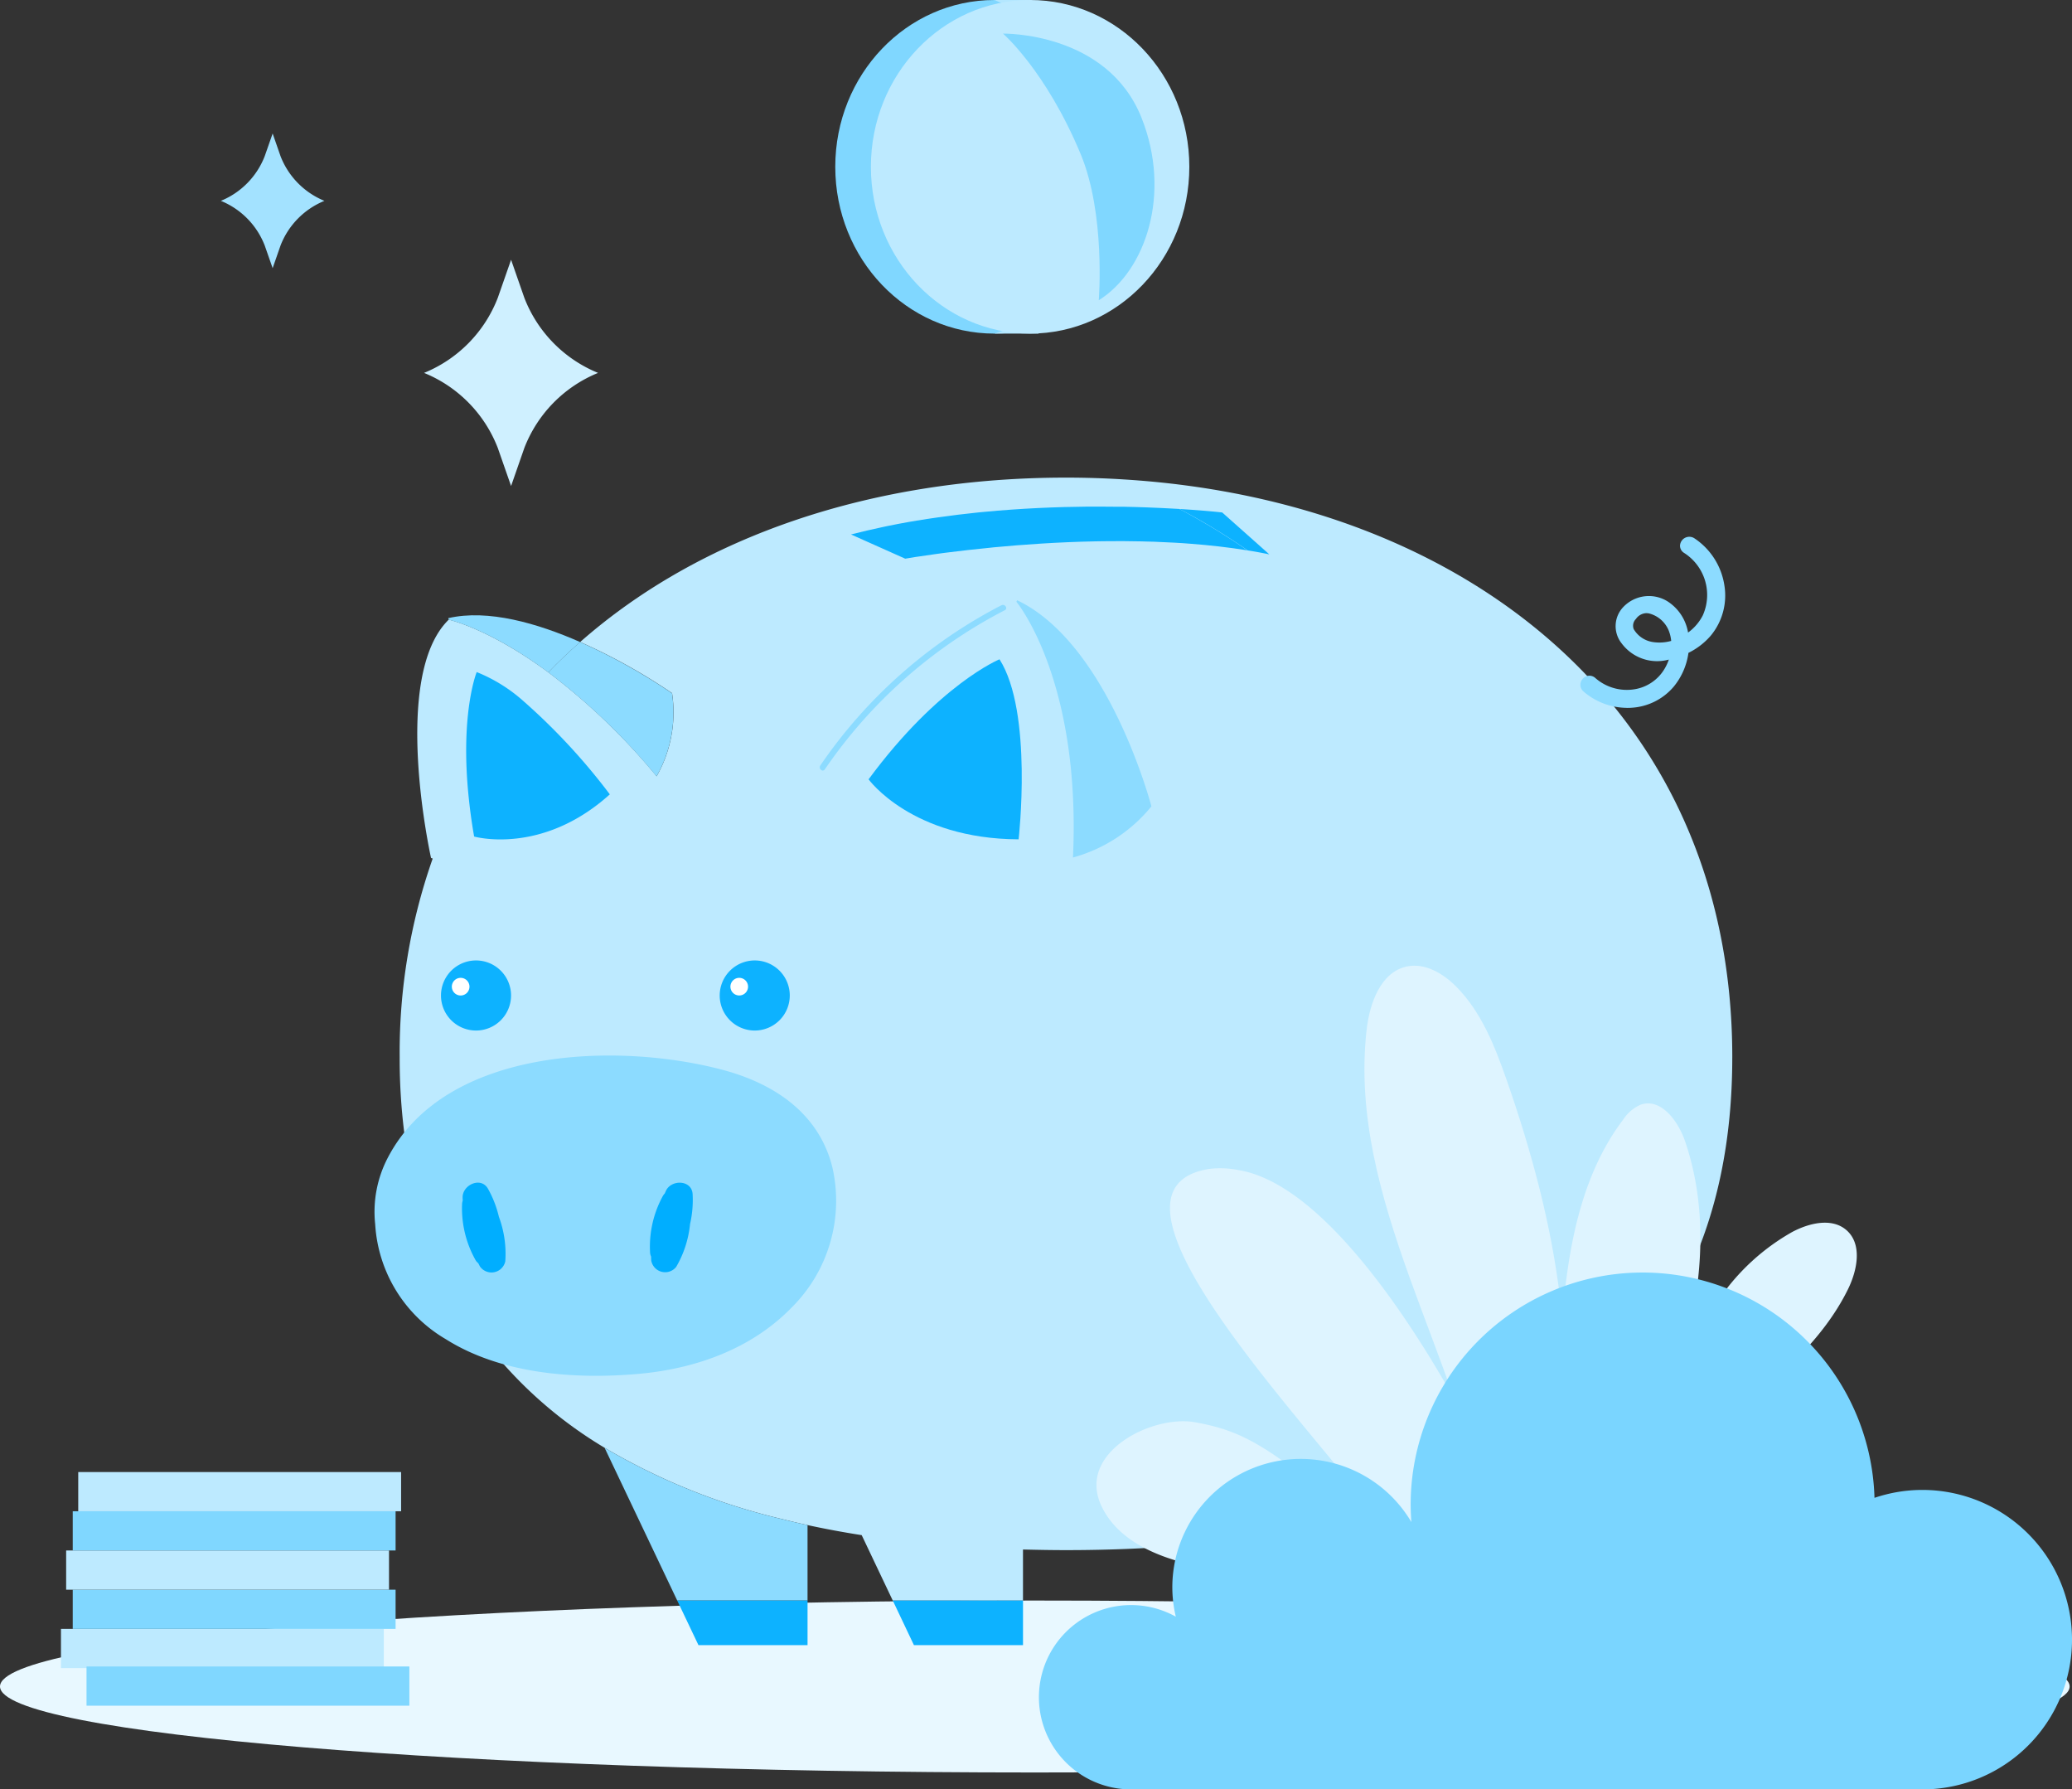
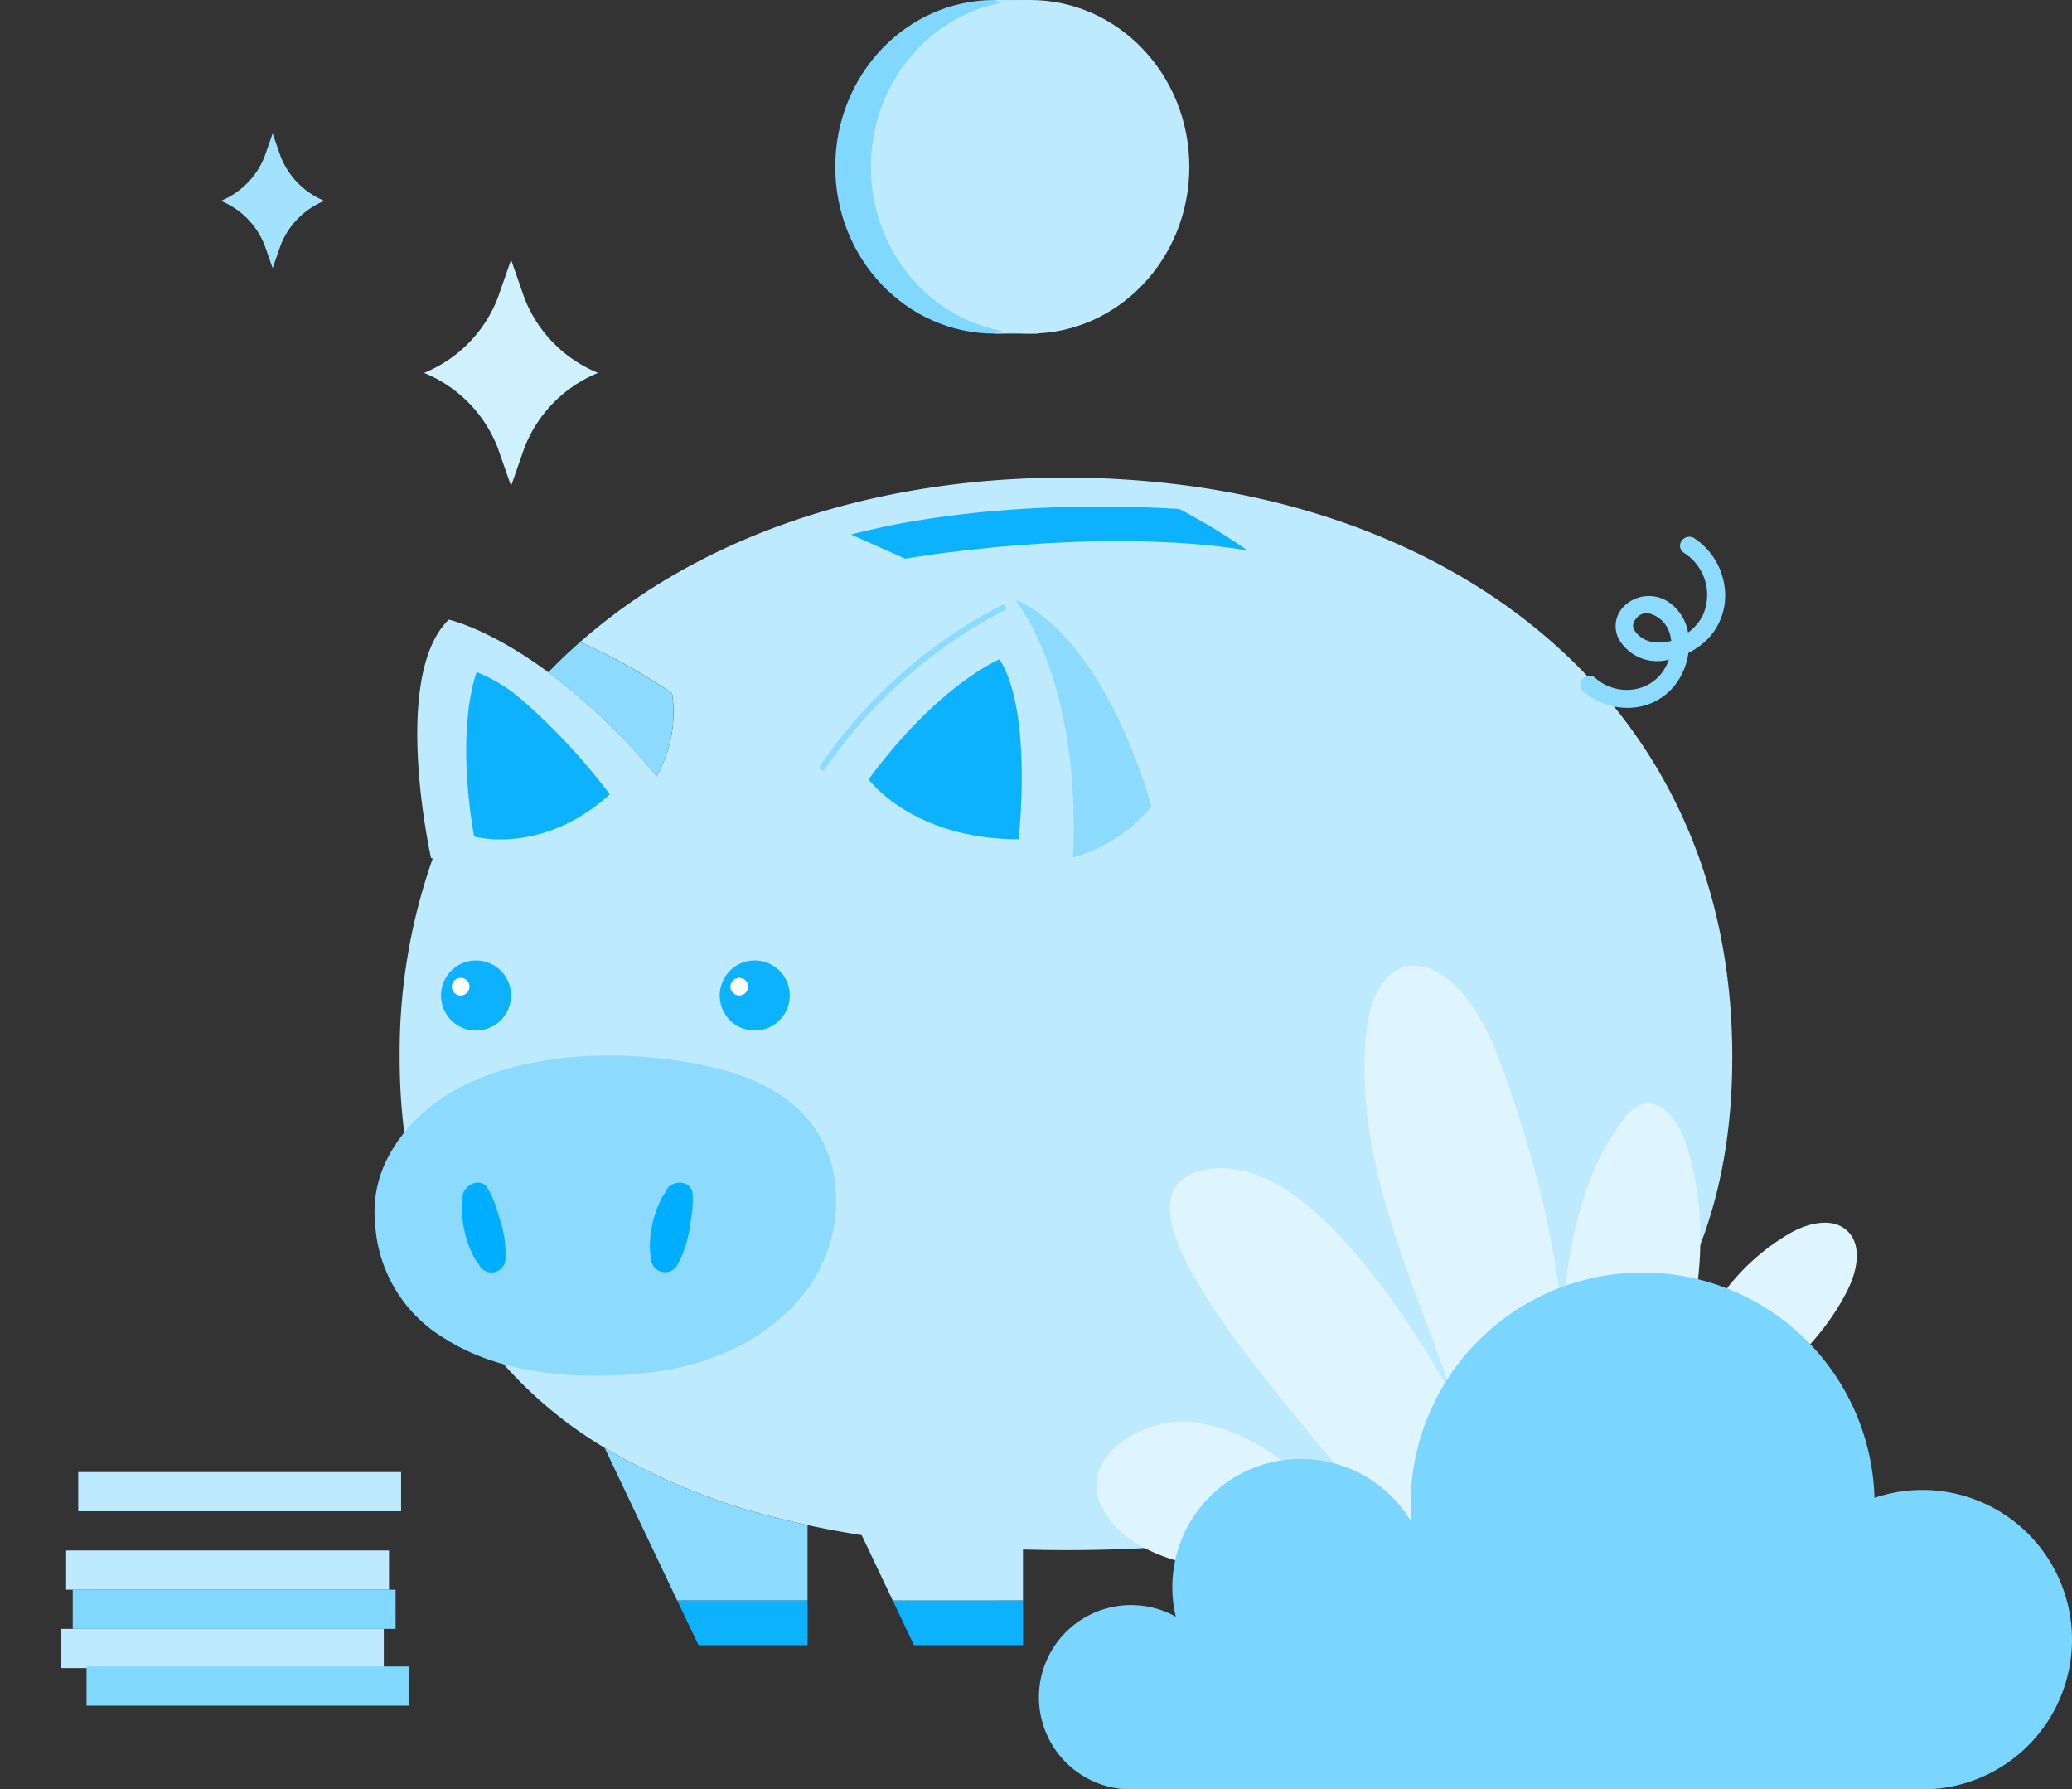
<svg xmlns="http://www.w3.org/2000/svg" width="192.219" height="165.961" viewBox="0 0 192.219 165.961">
  <rect x="0" y="0" width="192.219" height="165.961" fill="#333333" stroke="none" />
  <defs>
    <style>.a{fill:#e8f8ff;}.b{fill:#cff0ff;}.c{fill:#a3e2ff;}.d{fill:#9cdfff;}.e{fill:#bdeaff;}.f{fill:#8cdbff;}.g{fill:#0db2ff;}.h{fill:#fff;}.i{fill:#00aeff;}.j{fill:#80d7ff;}.k{fill:#b3e7ff;}.l{fill:#def4ff;}.m{fill:#7ad5ff;}</style>
  </defs>
  <g transform="translate(-3063.957 -3513.144)">
-     <path class="a" d="M3063.957,3669.56c0,4.405,42.976,7.975,96,7.975s96-3.57,96-7.975-42.982-7.971-96-7.971S3063.957,3665.158,3063.957,3669.56Z" />
    <path class="b" d="M3110.138,3540.762l1.232-3.525,1.229,3.525a12.313,12.313,0,0,0,6.841,6.967h0a12.314,12.314,0,0,0-6.841,6.964l-1.229,3.527-1.232-3.527a12.31,12.31,0,0,0-6.842-6.964h0A12.309,12.309,0,0,0,3110.138,3540.762Z" />
    <path class="c" d="M3088.516,3527.625l.734-2.1.731,2.1a7.344,7.344,0,0,0,4.073,4.147h0a7.336,7.336,0,0,0-4.073,4.144l-.731,2.1-.734-2.1a7.332,7.332,0,0,0-4.072-4.144h0A7.34,7.34,0,0,0,3088.516,3527.625Z" />
    <path class="d" d="M3220.838,3563.527c-.294-.193-.658.225-.361.42a4.972,4.972,0,0,1-.379,8.789,3.925,3.925,0,0,0-1.764-3.37c-2.071-1.306-5.11.835-3.477,3.14,1.075,1.516,2.975,1.62,4.663,1.035a4.992,4.992,0,0,1-.622,1.842,4.773,4.773,0,0,1-7.318,1.053.277.277,0,0,0-.361.42,5.356,5.356,0,0,0,7.572-.374,5.713,5.713,0,0,0,1.287-3.161,6.115,6.115,0,0,0,2.156-1.574,5.647,5.647,0,0,0-1.4-8.22m-1.465,9.513a4.654,4.654,0,0,1-2.209.185c-1.238-.209-3.063-1.506-1.885-3.015,1.308-1.677,3.443-.259,4.019,1.26a4.192,4.192,0,0,1,.264,1.5c-.062.023-.124.051-.189.071" />
    <path class="e" d="M3224.66,3611.206c0,15.578-5.762,26.453-15.278,33.672v16.713H3197.3l-4.128-8.671c-1.234.378-2.5.742-3.78,1.063a93.977,93.977,0,0,1-14.557,2.406c-3.883.353-7.892.524-11.994.524-1.338,0-2.672-.026-3.982-.057v4.735H3146.78l-2.884-6.068q-2.566-.4-5.024-.933c-.778-.171-1.557-.353-2.313-.545a59.057,59.057,0,0,1-16.507-6.622,39.628,39.628,0,0,1-9.615-8.033,33.4,33.4,0,0,1-2.349-3.039,39.328,39.328,0,0,1-6.43-16.718c-.042-.228-.078-.463-.1-.7a54.765,54.765,0,0,1-.523-7.727,54.173,54.173,0,0,1,3.064-18.436l-.155-.057s-3.77-16.833,1.644-22.1c0,0,3.7.793,9.241,4.885a59.411,59.411,0,0,1,10.045,9.64,11.989,11.989,0,0,0,1.432-7.706,54.182,54.182,0,0,0-8.527-4.744c11.279-9.932,27.293-15.247,45.07-15.247,1.82,0,3.625.057,5.4.171,31.606,1.965,56.412,21.267,56.412,53.585" />
    <path class="f" d="M3214.914,3578.795a6.221,6.221,0,0,1-4.058-1.521.807.807,0,0,1-.287-.619.852.852,0,0,1,.212-.55.814.814,0,0,1,1.163-.088,4.429,4.429,0,0,0,3.65,1.053,3.967,3.967,0,0,0,2.823-1.964,4.452,4.452,0,0,0,.357-.789,4.1,4.1,0,0,1-4.368-1.491,2.567,2.567,0,0,1,.159-3.4,3.282,3.282,0,0,1,4.064-.524,4.275,4.275,0,0,1,1.93,2.909,4.5,4.5,0,0,0,1.363-1.587,4.625,4.625,0,0,0-1.749-5.81.776.776,0,0,1-.36-.694.864.864,0,0,1,1.331-.652,6.392,6.392,0,0,1,2.788,4.394,5.829,5.829,0,0,1-1.273,4.642,6.494,6.494,0,0,1-2.065,1.589,6.262,6.262,0,0,1-1.381,3.154,5.571,5.571,0,0,1-3.859,1.936c-.146.012-.294.016-.44.016m1.8-8.789a1.232,1.232,0,0,0-.995.544.884.884,0,0,0-.207.932,2.488,2.488,0,0,0,1.747,1.2,4.044,4.044,0,0,0,1.734-.1,3.492,3.492,0,0,0-.209-.908,2.691,2.691,0,0,0-1.869-1.646,1.192,1.192,0,0,0-.2-.017" />
-     <path class="g" d="M3177.343,3560.675l4.368,3.884c-.659-.135-1.328-.262-2.01-.367a58.367,58.367,0,0,0-6.326-3.841c2.493.148,3.968.324,3.968.324" />
    <path class="g" d="M3179.7,3564.191c-1.732-.279-3.517-.482-5.306-.617-.492-.042-.99-.072-1.488-.1-.633-.035-1.265-.066-1.9-.088-.269-.009-.544-.02-.814-.02-.118-.011-.243-.011-.362-.011-1.178-.03-2.344-.03-3.491-.015-.243,0-.489,0-.731.011-3.453.066-6.7.295-9.449.554-.114.011-.228.021-.337.037-1.453.14-2.753.291-3.864.431-.2.026-.382.051-.57.072-.255.036-.5.067-.726.1-.652.087-1.208.17-1.638.238-.063.009-.12.021-.171.025-.6.1-.918.152-.918.152l-5.03-2.247c.989-.253,1.991-.487,3-.7.14-.026.275-.056.415-.088q.978-.2,1.96-.374l.736-.124q.5-.078.985-.157h.006c.3-.045.586-.092.881-.129,1.286-.186,2.568-.341,3.828-.471h0l.5-.047c3.449-.331,6.757-.466,9.712-.493.3,0,.6,0,.9,0q1.072,0,2.074.015c.135,0,.269,0,.4,0,.711.016,1.386.031,2.028.057.97.036,1.862.078,2.661.125.124.005.249.015.373.02h0c.523.275,1.048.561,1.56.855.338.187.669.379,1,.577.16.094.321.186.482.286s.316.19.477.289c.321.2.638.4.949.6s.627.4.934.611.617.416.923.628" />
    <path class="f" d="M3138.872,3654.589v7h-12.088l-6.733-14.156v-.008a59.066,59.066,0,0,0,16.507,6.621c.759.191,1.534.374,2.314.543" />
    <path class="f" d="M3189.4,3653.984v7.605h-12.088l-2.47-5.2a94.557,94.557,0,0,0,14.558-2.405" />
    <path class="g" d="M3189.4,3661.589v4.137h-10.117l-1.971-4.137Z" />
    <path class="g" d="M3158.861,3661.589v4.137h-10.118l-1.963-4.137Z" />
    <path class="g" d="M3209.384,3661.589v4.137h-10.117l-1.963-4.137Z" />
    <path class="g" d="M3138.872,3661.589v4.137h-10.118l-1.97-4.137Z" />
    <path class="g" d="M3133.975,3602.222a3.25,3.25,0,1,1-3.251,3.249,3.252,3.252,0,0,1,3.251-3.249" />
    <path class="g" d="M3108.118,3602.222a3.25,3.25,0,1,1-3.251,3.249,3.25,3.25,0,0,1,3.251-3.249" />
    <path class="h" d="M3107.51,3604.654a.818.818,0,1,1-.818-.818.817.817,0,0,1,.818.818" />
    <path class="h" d="M3133.353,3604.654a.817.817,0,1,1-.817-.818.817.817,0,0,1,.817.818" />
    <path class="f" d="M3158.318,3568.815c8.535,4.066,12.454,19.116,12.454,19.116a14.192,14.192,0,0,1-7.275,4.742c.76-16.541-5.249-23.717-5.249-23.717Z" />
    <path class="g" d="M3156.679,3574.289c3.131,4.9,1.774,16.7,1.774,16.7-9.928-.036-13.917-5.566-13.917-5.566,6.514-8.824,12.143-11.131,12.143-11.131" />
    <path class="g" d="M3112.465,3578.124h0a14.738,14.738,0,0,0-4.284-2.647s-1.357,3.314-.872,10.153h0a51.187,51.187,0,0,0,.633,5.1s6.262,1.793,12.588-3.913A57.859,57.859,0,0,0,3112.465,3578.124Z" />
    <path class="f" d="M3126.3,3577.441a12.011,12.011,0,0,1-1.434,7.711,59.213,59.213,0,0,0-10.047-9.646c.942-.978,1.927-1.921,2.954-2.814a54.814,54.814,0,0,1,8.527,4.749" />
-     <path class="f" d="M3105.543,3570.475c3.694-.858,8.3.486,12.235,2.217-1.027.893-2.013,1.836-2.954,2.814-5.538-4.1-9.238-4.883-9.238-4.883Z" />
    <path class="f" d="M3156.856,3569.281a45.77,45.77,0,0,0-16.8,14.861c-.2.292.218.655.419.361a45.463,45.463,0,0,1,16.7-14.766c.316-.164,0-.618-.314-.456" />
    <path class="f" d="M3137.394,3634.416c-3.76,3.87-8.993,5.7-14.278,6.157-5.9.513-12.709,0-17.822-3.237a13.254,13.254,0,0,1-6.53-10.64,10.819,10.819,0,0,1,1.188-6.213c5.372-10.242,21.3-10.7,31.042-8.115,4.76,1.264,8.928,4.013,10.179,9.028a13.945,13.945,0,0,1-3.779,13.02" />
    <path class="i" d="M3110.234,3625.979a9.955,9.955,0,0,0-1-2.571c-.661-1.188-2.414-.355-2.36.834,0,.08.007.16.012.24a1.428,1.428,0,0,0-.062.34,9.794,9.794,0,0,0,1.226,5.149,1.009,1.009,0,0,0,.274.328c.057.106.107.213.168.32a1.309,1.309,0,0,0,2.34-.489,9.832,9.832,0,0,0-.6-4.151" />
    <path class="i" d="M3127.977,3626.65a9.922,9.922,0,0,0,.234-2.749c-.072-1.356-2.013-1.38-2.487-.288-.032.074-.063.147-.1.222a1.379,1.379,0,0,0-.2.278,9.8,9.8,0,0,0-1.162,5.164,1,1,0,0,0,.1.414c0,.121,0,.239.011.361a1.308,1.308,0,0,0,2.315.59,9.8,9.8,0,0,0,1.287-3.992" />
    <path class="j" d="M3170.987,3528.615c0,8.544-6.614,15.47-14.772,15.47s-14.77-6.926-14.77-15.47,6.612-15.471,14.77-15.471S3170.987,3520.07,3170.987,3528.615Z" />
    <path class="k" d="M3156.215,3513.144h3.5l-1.115,1.065Z" />
    <path class="k" d="M3156.215,3544.084h4.086l-.1-1.354Z" />
    <path class="e" d="M3174.291,3528.615c0,8.544-6.615,15.47-14.771,15.47s-14.77-6.926-14.77-15.47,6.612-15.471,14.77-15.471S3174.291,3520.07,3174.291,3528.615Z" />
-     <path class="j" d="M3157.008,3516.262s9.656-.2,12.846,7.8c2.8,7.022.408,14.2-3.964,16.93,0,0,.648-7.98-1.69-13.582C3160.971,3519.678,3157.008,3516.262,3157.008,3516.262Z" />
    <path class="l" d="M3207.325,3654.181c3.87-13.33.994-27.7-3.574-40.809-1.1-3.155-2.358-6.365-4.711-8.734-1.205-1.208-2.871-2.2-4.544-1.862-2.452.5-3.487,3.421-3.764,5.913-1.745,15.71,8.609,30.112,11.228,45.7" />
    <path class="l" d="M3218.345,3647.487a41,41,0,0,1,3.691-11.461,20.286,20.286,0,0,1,8.2-8.629c1.583-.835,3.694-1.335,5.031-.148,1.471,1.3.994,3.706.126,5.47-4.755,9.653-16.906,13.976-21.526,23.692" />
    <path class="l" d="M3212.735,3655.362c3.017-5.63,5.929-11.378,7.591-17.541s2.017-12.834-.062-18.874c-.641-1.861-2.239-3.991-4.1-3.35a3.737,3.737,0,0,0-1.629,1.393c-3.468,4.566-4.8,10.4-5.427,16.1s-.646,11.483-1.9,17.08a4.83,4.83,0,0,1-1.01,2.323,1.8,1.8,0,0,1-2.307.36,2.432,2.432,0,0,1-.7-1.226c-.8-2.5-13.161-28.163-24.36-29.965a8.514,8.514,0,0,0-2.742-.1c-14.045,2.336,17.6,31.684,17.837,36.055-11.455-9.815-13.876-11.621-19.091-12.562-4.016-.724-11.011,2.836-8.706,7.748,1.587,3.4,5.563,4.913,9.241,5.65,4.016.8,8.148,1.055,12.094,2.176s7.816,3.274,9.822,6.848" />
    <path class="m" d="M3242.289,3651.329a13.877,13.877,0,0,0-4.436.735,21.519,21.519,0,0,0-43.029.633c0,.546.027,1.082.066,1.614a11.916,11.916,0,0,0-22.177,6.065,11.744,11.744,0,0,0,.324,2.709,8.548,8.548,0,1,0-4.154,16.02h73.406a13.888,13.888,0,0,0,0-27.776Z" />
    <rect class="e" width="29.951" height="3.636" transform="translate(3069.612 3664.217)" />
    <rect class="j" width="29.951" height="3.636" transform="translate(3070.705 3660.582)" />
    <rect class="e" width="29.952" height="3.637" transform="translate(3070.094 3656.945)" />
-     <rect class="j" width="29.951" height="3.637" transform="translate(3070.705 3653.308)" />
    <rect class="e" width="29.952" height="3.636" transform="translate(3071.215 3649.672)" />
    <rect class="j" width="29.951" height="3.636" transform="translate(3071.984 3667.704)" />
  </g>
</svg>